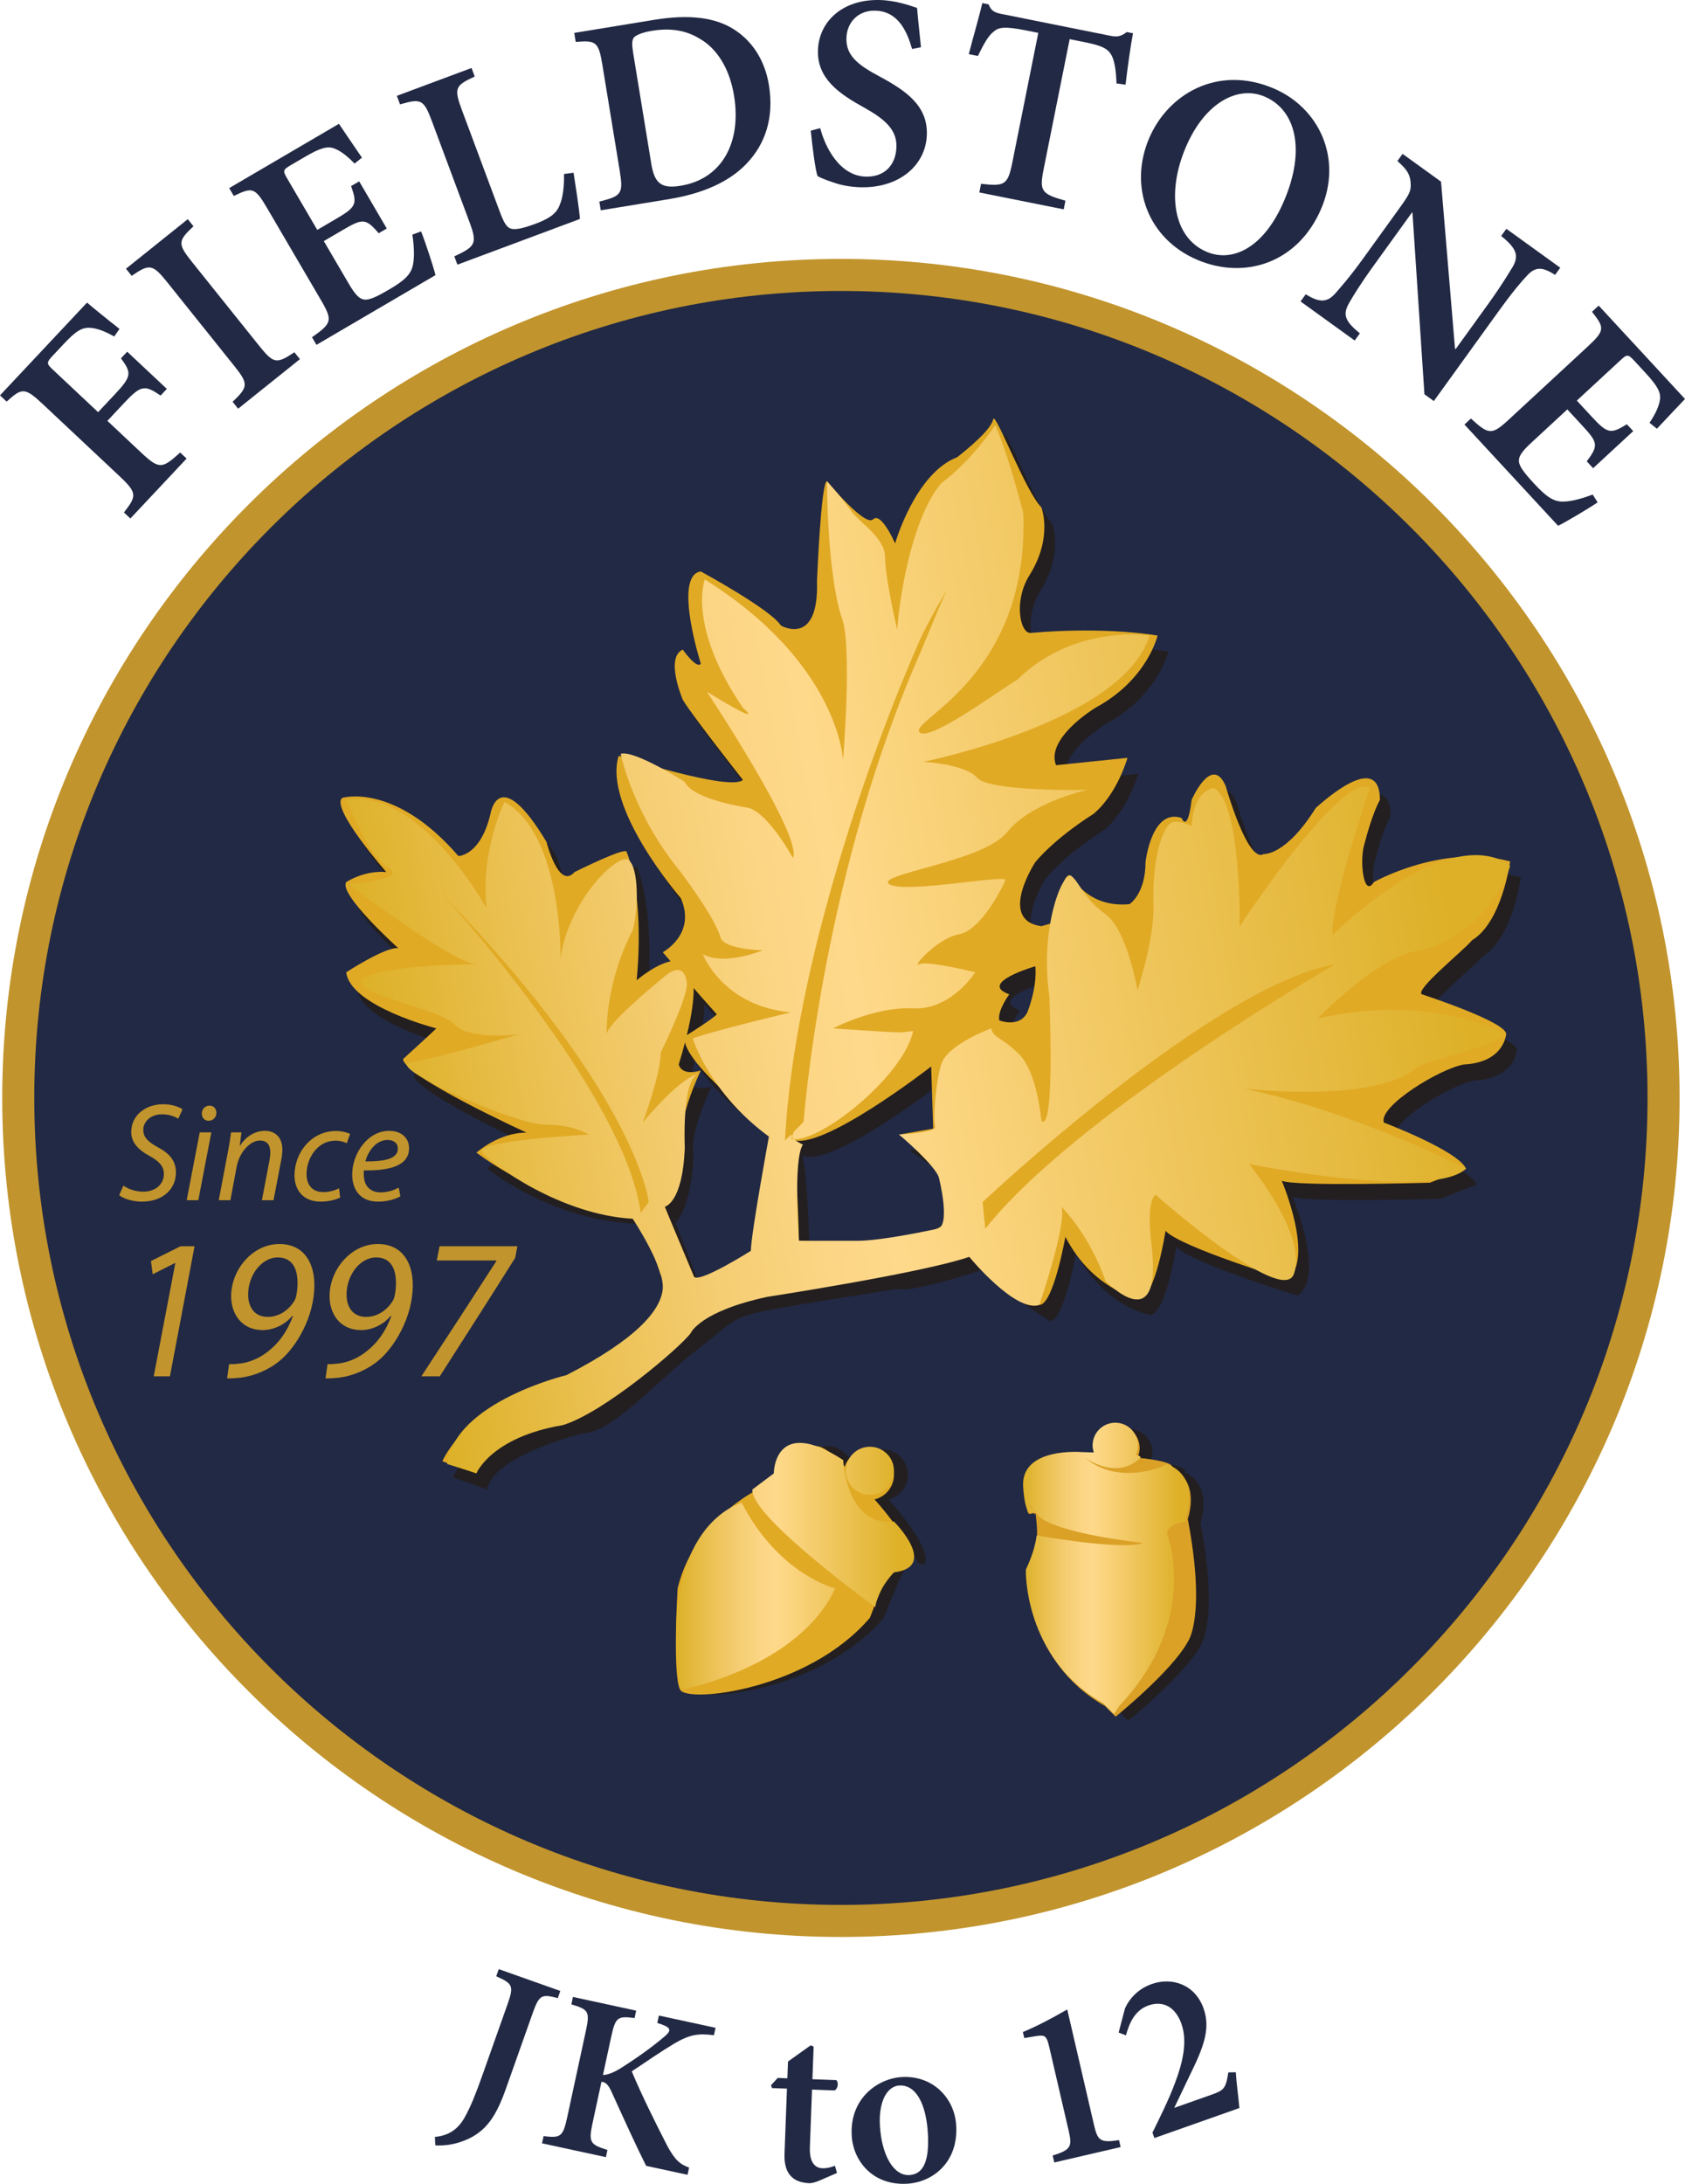
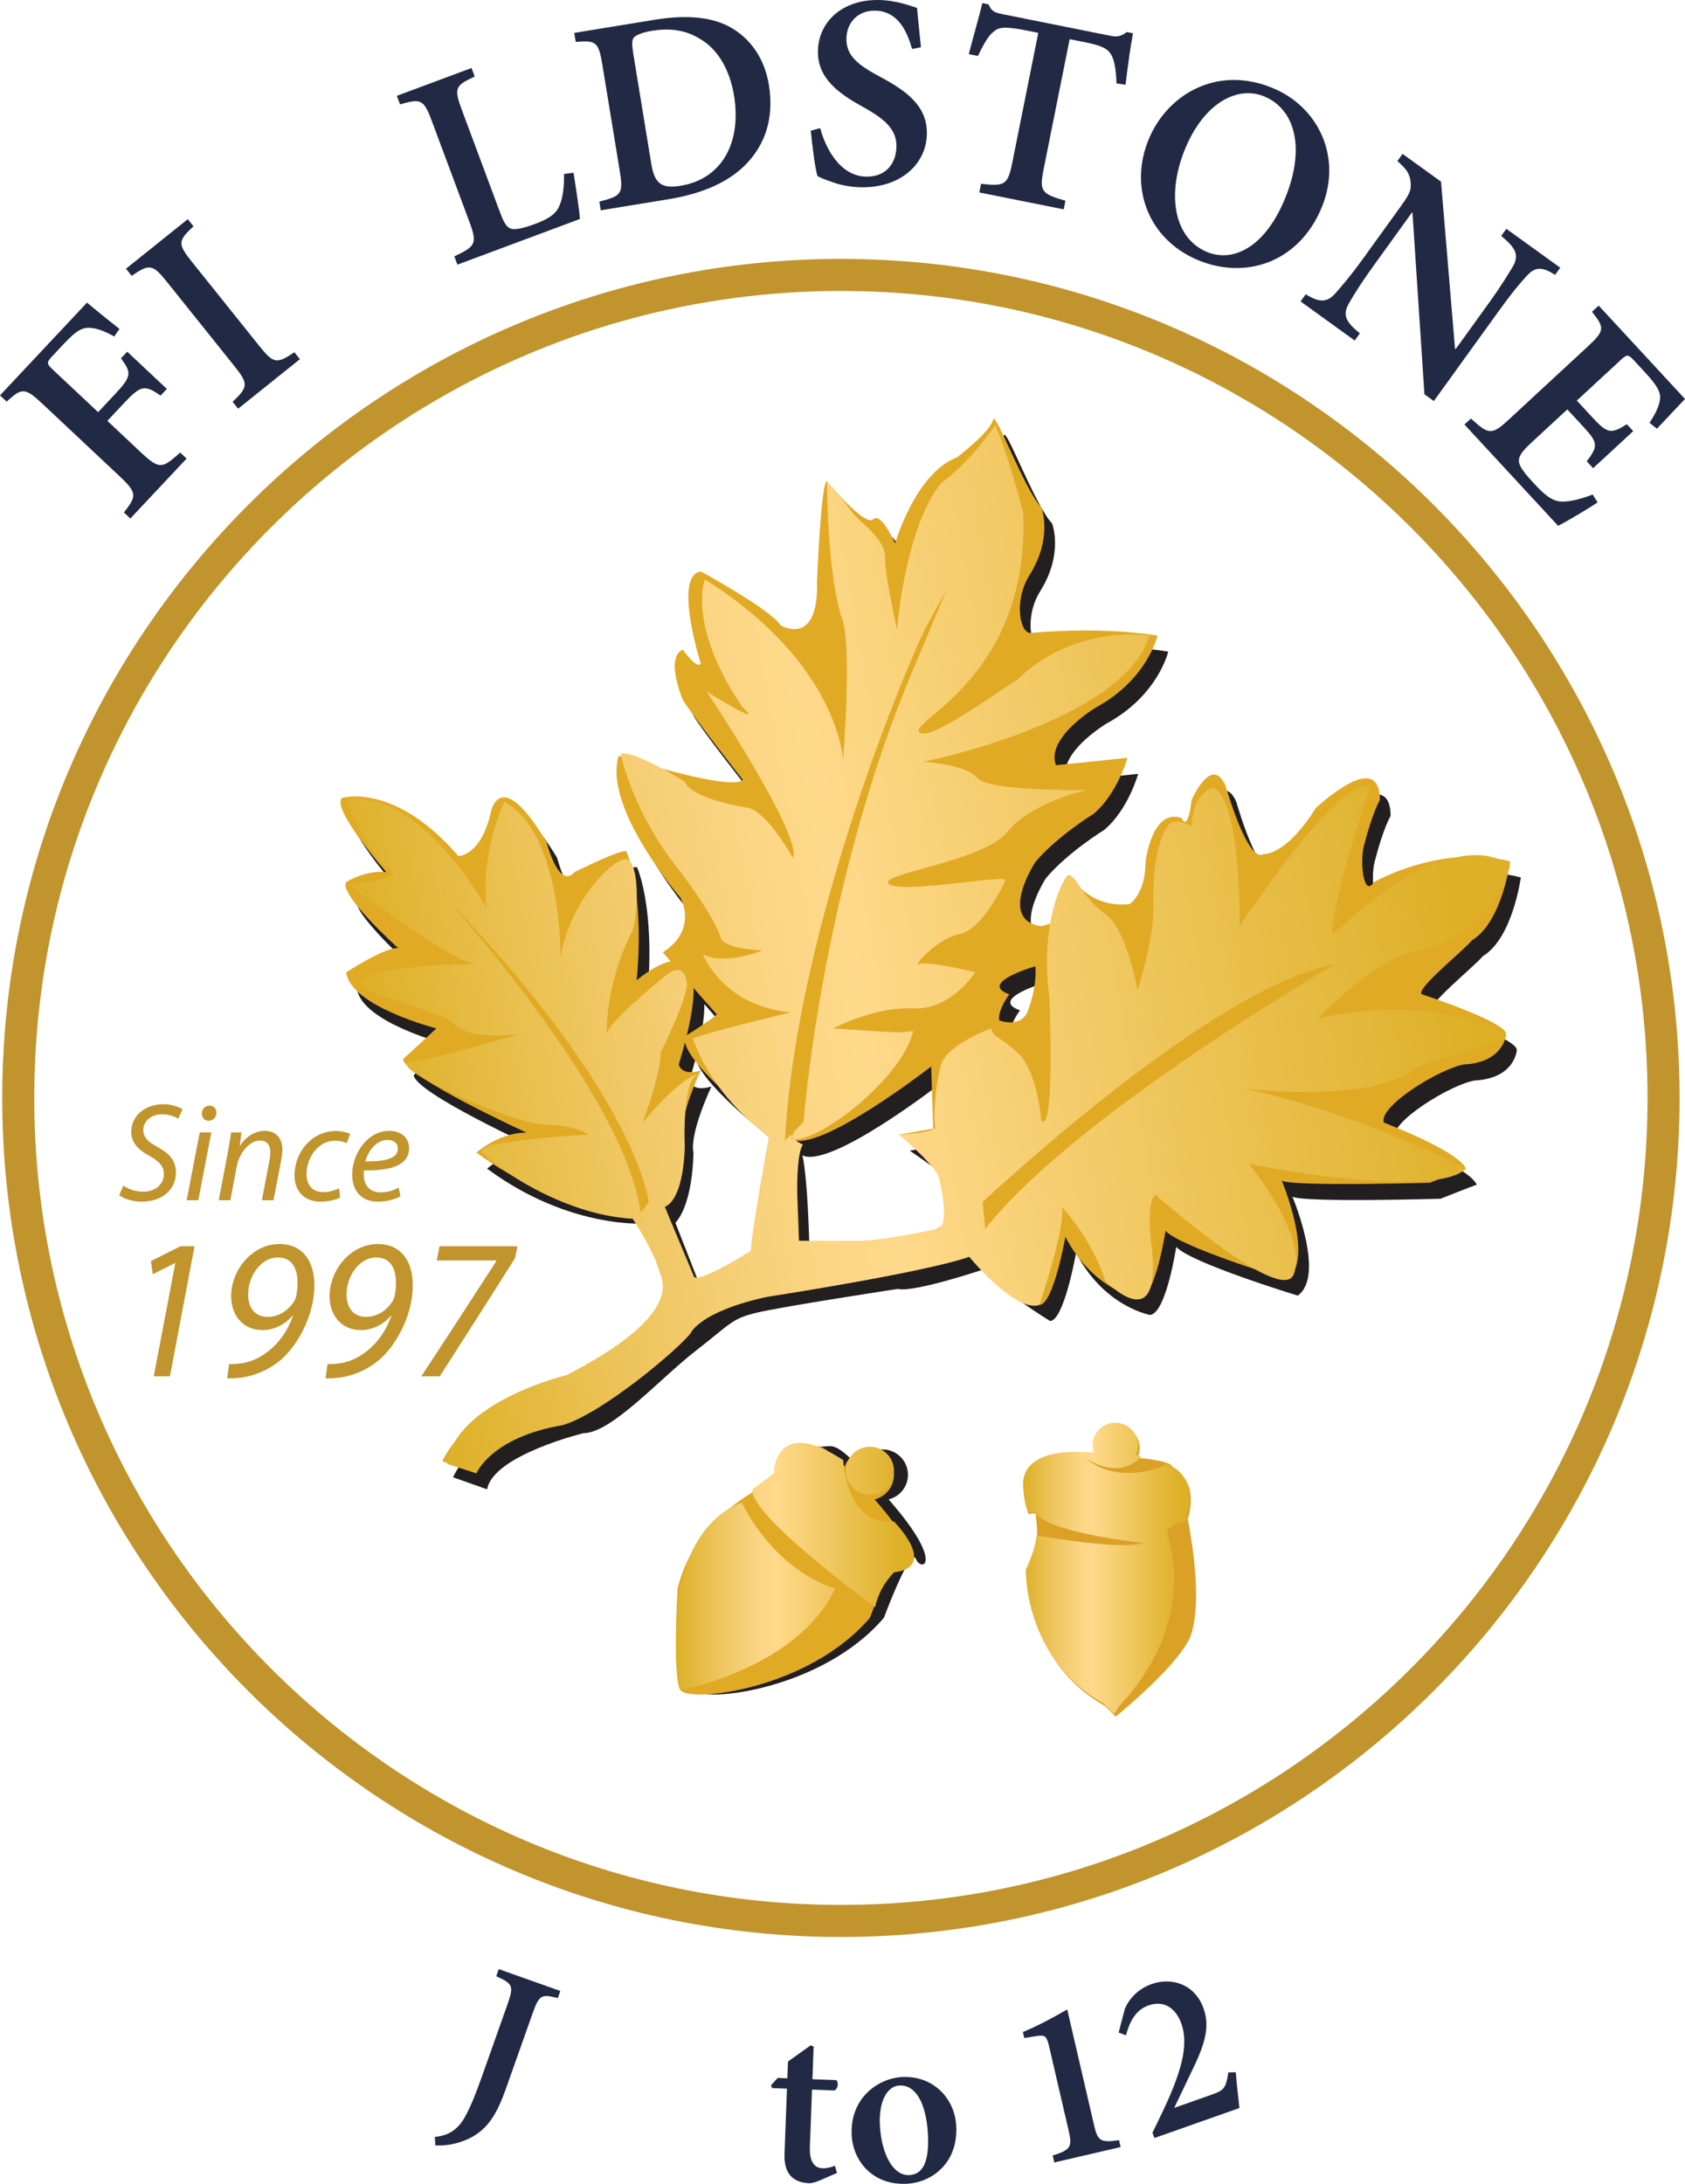
<svg xmlns="http://www.w3.org/2000/svg" version="1.1" x="0px" y="0px" width="343.17px" height="444.578px" viewBox="0 0 343.17 444.578" style="enable-background:new 0 0 343.17 444.578;" xml:space="preserve">
  <style type="text/css">
	.st0{fill:#222944;enable-background:new    ;}
	.st1{fill:#C1942D;}
	.st2{fill:#231F20;}
	.st3{fill:#E1AA25;}
	.st4{fill:none;}
	.st5{fill:url(#SVGID_1_);}
	.st6{fill:url(#SVGID_2_);}
	.st7{fill:url(#SVGID_3_);}
	.st8{fill:#DBA127;}
	.st9{fill:url(#SVGID_4_);}
	.st10{fill:url(#SVGID_5_);}
	.st11{fill:url(#SVGID_6_);}
	.st12{fill:url(#SVGID_7_);}
	.st13{fill:url(#SVGID_8_);}
	.st14{fill:url(#SVGID_9_);}
	.st15{fill:#222944;}
	.st16{fill:url(#SVGID_10_);}
	.st17{fill:url(#SVGID_11_);}
	.st18{fill:url(#SVGID_12_);}
	.st19{fill:url(#SVGID_13_);}
	.st20{fill:url(#SVGID_14_);}
	.st21{fill:url(#SVGID_15_);}
	.st22{fill:url(#SVGID_16_);}
	.st23{fill:url(#SVGID_17_);}
	.st24{fill:url(#SVGID_18_);}
</style>
  <defs>
</defs>
  <g>
-     <path class="st0" d="M338.798,223.513c0,92.543-75,167.546-167.535,167.546c-92.534,0-167.546-75.003-167.546-167.546   c0-92.531,75.012-167.543,167.546-167.543C263.799,55.97,338.798,130.982,338.798,223.513z" />
    <path class="st1" d="M0.453,223.513c0,94.185,76.625,170.81,170.81,170.81c94.183,0,170.802-76.625,170.802-170.81   c0-94.182-76.619-170.807-170.802-170.807C77.079,52.706,0.453,129.331,0.453,223.513z M6.981,223.513   c0-90.583,73.696-164.279,164.282-164.279c90.582,0,164.278,73.696,164.278,164.279c0,90.586-73.696,164.282-164.278,164.282   C80.677,387.795,6.981,314.099,6.981,223.513z" />
  </g>
  <g>
    <g>
      <g>
        <path class="st2" d="M291.776,205.685c-1.629-0.816,8.571-8.976,10.2-11.016c6.12-3.672,7.755-16.045,7.755-16.045     c-13.868-3.672-27.746,4.214-27.746,4.214c-2.037,3.264-2.907-3.94-2.037-7.344c1.763-6.936,3.264-9.384,3.264-9.384     c0-8.976-8.979-2.04-13.059,1.632c-6.117,9.792-10.608,9.384-10.608,9.384c-3.267,2.04-7.748-13.872-7.748-13.872     c-2.859-6.528-6.939,2.856-6.939,2.856c-0.813,6.936-2.037,3.672-2.037,3.672c-6.12-2.04-7.344,8.976-7.344,8.976     c0,6.528-3.264,8.568-3.264,8.568c-8.431,0.816-11.66-5.447-11.832-5.712c-2.04-1.632-3.267,9.384-3.267,9.384l-2.853,0.816     c-8.979-1.224-1.227-13.056-1.227-13.056c4.488-5.304,11.838-9.792,11.838-9.792c4.889-4.08,6.933-11.424,6.933-11.424     l-14.554,1.498c-1.629-4.08,3.535-8.842,8.026-11.698c10.608-5.712,12.644-14.688,12.644-14.688s-10.334-1.903-25.837-0.542     c-2.113,0.185-3.538-6.394-0.271-11.698c4.893-7.752,2.448-13.872,2.448-13.872c-3.264-3.264-9.384-19.583-9.788-17.952     c-0.411,1.632-2.722,4.08-7.347,7.752c-8.568,3.264-12.649,17.543-12.649,17.543s-2.853-6.528-4.483-4.896     c-1.634,1.632-9.389-7.752-9.389-7.752c-1.224,0-2.04,20.399-2.04,20.399c0.41,13.464-7.345,8.976-7.345,8.976     c-2.038-3.264-16.318-11.016-16.318-11.016c-5.712,0.816,0,18.767,0,18.767c-0.816,1.224-3.672-2.856-3.672-2.856     c-3.672,1.632,0,10.2,0,10.2c1.632,2.856,12.24,16.32,12.24,16.32c-2.45,2.448-25.295-4.896-25.295-4.896     c-3.264,10.608,12.649,28.967,12.649,28.967c3.262,7.344-3.672,11.016-3.672,11.016l1.598,1.851     c-3.217,0.657-6.904,3.861-6.904,3.861c1.632-17.951-2.04-26.111-2.04-26.111c0-1.224-10.606,4.08-10.606,4.08     c-3.264,3.672-5.715-6.12-5.715-6.12c-9.79-16.32-11.422-5.712-11.422-5.712c-2.038,8.568-6.528,8.568-6.528,8.568     c-13.057-15.096-23.663-11.832-23.663-11.832c-2.446,2.04,8.976,15.096,8.976,15.096c-4.486-0.408-8.16,2.04-8.16,2.04     c-1.632,2.448,10.606,13.464,10.606,13.464c-2.446-0.408-10.606,4.896-10.606,4.896c0.816,6.936,18.359,11.424,18.359,11.424     c-0.818,0.816-6.795,6.257-6.795,6.257c0.408,3.672,25.155,14.958,25.155,14.958c-5.712,0-10.2,4.08-10.2,4.08     c17.136,12.648,32.912,11.153,32.912,11.153l4.623,13.735c5.444,6.668-13.054,18.089-19.58,21.356     c-19.991,4.488-24.889,16.587-24.889,16.587l6.934,2.448c1.224-6.936,19.583-11.424,19.583-11.424     c5.712,0,15.504-11.016,22.847-16.728c7.342-5.712,7.342-6.528,12.238-7.752c4.898-1.224,28.969-4.896,28.969-4.896     c3.262,0.816,17.819-4.08,17.819-4.08c1.221,3.264,13.186,10.608,13.186,10.608c2.856,0,5.304-13.872,5.304-13.872     c5.718,11.016,15.096,12.648,15.096,12.648c3.267-0.408,5.307-13.872,5.307-13.872c2.853,3.264,24.75,9.929,24.75,9.929     c5.709-4.08-1.087-20.128-1.087-20.128c2.445,1.224,30.188,0.408,30.188,0.408c6.123-2.448,7.347-2.856,7.347-2.856     c-1.632-3.672-16.728-9.384-16.728-9.384c-1.227-3.264,11.42-11.016,16.32-11.832c8.156-0.408,8.565-6.12,8.565-6.12     C309.316,211.397,291.776,205.685,291.776,205.685z M143.446,204.407l1.455,1.686l3.264,3.672     c-1.015,1.015-4.83,3.429-6.103,4.224C143.079,209.797,143.483,206.682,143.446,204.407z M157.143,257.229     c-0.819,2.448-12.511,9.788-12.511,9.788l-7.075-18.085c3.672-4.08,3.672-14.28,3.672-14.28     c-0.816-4.08,3.672-13.464,3.672-13.464c-4.078,1.224-4.488-1.224-4.488-1.224c0.489-1.604,0.91-3.091,1.271-4.474     c1.417,6.057,18.72,18.891,18.72,18.891C157.956,238.053,157.143,257.229,157.143,257.229z M195.22,251.788     c-4.893,5.712-30.327,4.08-30.327,4.08c-0.408-17.544-1.492-20.67-1.492-20.67c5.71,2.856,28.417-14.825,28.417-14.825     l0.408,12.648l-6.934,1.224l7.208,5.033C197.397,243.765,195.22,251.788,195.22,251.788z M211.406,209.357     c-1.635,3.264-5.712,1.632-5.712,1.632c-0.411-2.04,2.037-5.304,2.037-5.304c-6.525-2.311,5.304-5.712,5.304-5.712     C213.439,204.461,211.406,209.357,211.406,209.357z" />
      </g>
    </g>
    <g>
      <g>
        <path class="st3" d="M289.602,202.421c-1.635-0.816,8.564-8.976,10.2-11.016c6.117-3.672,7.755-16.045,7.755-16.045     c-13.872-3.672-27.75,4.214-27.75,4.214c-2.04,3.264-2.907-3.943-2.04-7.344c1.769-6.936,3.267-9.384,3.267-9.384     c0-8.976-8.976-2.04-13.059,1.632c-6.117,9.792-10.604,9.384-10.604,9.384c-3.267,2.04-7.755-13.872-7.755-13.872     c-2.853-6.528-6.933,2.856-6.933,2.856c-0.819,6.936-2.043,3.672-2.043,3.672c-6.117-2.04-7.341,8.976-7.341,8.976     c0,6.528-3.264,8.568-3.264,8.568c-8.427,0.816-11.663-5.45-11.832-5.712c-2.043-1.632-3.267,9.384-3.267,9.384l-2.853,0.816     c-8.979-1.224-1.224-13.056-1.224-13.056c4.488-5.304,11.832-9.792,11.832-9.792c4.889-4.08,6.933-11.424,6.933-11.424     l-14.547,1.498c-1.632-4.08,3.535-8.842,8.023-11.698c10.608-5.712,12.648-14.688,12.648-14.688s-10.337-1.906-25.84-0.542     c-2.116,0.185-3.538-6.394-0.274-11.698c4.899-7.752,2.451-13.872,2.451-13.872c-3.264-3.264-9.384-19.583-9.795-17.951     c-0.405,1.632-2.716,4.08-7.344,7.752c-8.566,3.264-12.646,17.543-12.646,17.543s-2.853-6.528-4.483-4.896     c-1.634,1.632-9.39-7.752-9.39-7.752c-1.222,0-2.037,20.399-2.037,20.399c0.405,13.464-7.345,8.976-7.345,8.976     c-2.04-3.264-16.318-11.016-16.318-11.016c-5.714,0.816,0,18.767,0,18.767c-0.818,1.224-3.672-2.856-3.672-2.856     c-3.672,1.632,0,10.2,0,10.2c1.63,2.856,12.24,16.32,12.24,16.32c-2.451,2.448-25.299-4.896-25.299-4.896     c-3.261,10.608,12.651,28.967,12.651,28.967c3.262,7.344-3.672,11.016-3.672,11.016l1.599,1.851     c-3.218,0.656-6.906,3.861-6.906,3.861c1.634-17.952-2.038-26.111-2.038-26.111c0-1.224-10.608,4.08-10.608,4.08     c-3.264,3.672-5.712-6.12-5.712-6.12c-9.792-16.32-11.424-5.712-11.424-5.712c-2.038,8.568-6.528,8.568-6.528,8.568     c-13.056-15.096-23.663-11.832-23.663-11.832c-2.448,2.04,8.976,15.096,8.976,15.096c-4.488-0.408-8.16,2.04-8.16,2.04     c-1.632,2.448,10.608,13.464,10.608,13.464c-2.448-0.408-10.608,4.896-10.608,4.896c0.818,6.936,18.361,11.424,18.361,11.424     c-0.818,0.816-6.797,6.254-6.797,6.254c0.408,3.672,25.155,14.962,25.155,14.962c-5.712,0-10.2,4.08-10.2,4.08     c17.135,12.648,32.912,11.15,32.912,11.15l4.623,13.738c5.443,6.668-13.052,18.089-19.58,21.352     c-19.991,4.491-24.891,16.59-24.891,16.59l6.936,2.448c1.226-6.936,19.583-11.424,19.583-11.424     c5.71,0,15.505-11.016,22.847-16.728c7.344-5.712,7.344-6.528,12.238-7.752c4.897-1.224,28.969-4.896,28.969-4.896     c3.264,0.816,17.819-4.08,17.819-4.08c1.221,3.264,13.186,10.608,13.186,10.608c2.859,0,5.304-13.872,5.304-13.872     c5.715,11.016,15.092,12.648,15.092,12.648c3.27-0.408,5.307-13.872,5.307-13.872c2.859,3.264,24.753,9.929,24.753,9.929     c5.712-4.083-1.087-20.128-1.087-20.128c2.441,1.224,30.188,0.408,30.188,0.408c6.123-2.448,7.347-2.856,7.347-2.856     c-1.632-3.672-16.728-9.384-16.728-9.384c-1.227-3.264,11.424-11.016,16.316-11.832c8.156-0.408,8.571-6.12,8.571-6.12     C307.143,208.133,289.602,202.421,289.602,202.421z M141.27,201.142l1.457,1.687l3.262,3.672     c-1.015,1.015-4.829,3.429-6.103,4.224C140.902,206.533,141.307,203.417,141.27,201.142z M154.966,253.965     c-0.818,2.445-12.511,9.792-12.511,9.792l-7.073-18.089c3.672-4.08,3.672-14.28,3.672-14.28     c-0.818-4.08,3.672-13.464,3.672-13.464c-4.08,1.224-4.49-1.224-4.49-1.224c0.489-1.604,0.91-3.091,1.271-4.474     c1.418,6.057,18.72,18.89,18.72,18.89C155.781,234.789,154.966,253.965,154.966,253.965z M193.046,248.524     c-4.899,5.712-30.331,4.08-30.331,4.08c-0.406-17.543-1.492-20.667-1.492-20.667c5.71,2.853,28.422-14.828,28.422-14.828     l0.405,12.648l-6.934,1.224l7.208,5.036C195.22,240.498,193.046,248.524,193.046,248.524z M209.225,206.093     c-1.629,3.264-5.712,1.632-5.712,1.632c-0.408-2.04,2.04-5.304,2.04-5.304c-6.528-2.311,5.307-5.712,5.307-5.712     C211.265,201.197,209.225,206.093,209.225,206.093z" />
      </g>
    </g>
    <g>
-       <path class="st4" d="M161.622,230.442l2.043-2.046c0,0,3.53-47.872,22.396-92.31c1.844-4.188,5.439-13.171,6.641-15.669    c0.567-1.16-4.061,6.795-5.505,10.2c-9.17,20.763-25.452,65.469-27.335,101.589l1.293-1.294c-0.035,0.153,0.024,0.312,0.121,0.478    C161.448,230.936,161.734,230.381,161.622,230.442z" />
+       <path class="st4" d="M161.622,230.442l2.043-2.046c0,0,3.53-47.872,22.396-92.31c1.844-4.188,5.439-13.171,6.641-15.669    c0.567-1.16-4.061,6.795-5.505,10.2c-9.17,20.763-25.452,65.469-27.335,101.589l1.293-1.294c-0.035,0.153,0.024,0.312,0.121,0.478    C161.448,230.936,161.734,230.381,161.622,230.442" />
      <path class="st4" d="M89.69,181.614c0.483,0.497,37.433,40.751,40.799,65.278l1.634-2.174c0,0-2.152-21.254-41.032-61.644    C90.206,182.14,89.69,181.614,89.69,181.614z" />
      <linearGradient id="SVGID_1_" gradientUnits="userSpaceOnUse" x1="74.661" y1="206.502" x2="305.697" y2="165.764">
        <stop offset="0" style="stop-color:#DDB027" />
        <stop offset="0.005" style="stop-color:#DDB128" />
        <stop offset="0.143" style="stop-color:#EBC153" />
        <stop offset="0.263" style="stop-color:#F5CD73" />
        <stop offset="0.36" style="stop-color:#FCD685" />
        <stop offset="0.421" style="stop-color:#FFD98B" />
        <stop offset="0.944" style="stop-color:#DDB027" />
      </linearGradient>
      <path class="st5" d="M288.786,217.109c3.672-1.632,15.504-4.08,17.951-6.528c0,0-14.28-8.568-38.351-3.264    c0,0,11.965-12.373,20.125-13.735c9.591-1.597,16.597-9.795,19.045-17.273c0,0-10.072-10.474-36.177,14.005    c0,0-0.953-4.214,7.611-29.917c0,0-3.806-5.438-26.519,28.151c0,0,0.408-25.295-5.301-28.151c0,0-4.083,0.408-4.488,7.752    c0,0-3.264-1.632-4.491-0.408c0,0-3.669,3.264-3.264,17.136c0,6.936-3.264,16.728-3.264,16.728s-2.04-12.24-6.528-15.504    c-4.488-3.264-5.301-6.528-6.933-7.752c-1.635-1.224-6.531,10.2-4.491,24.479c0,0,1.224,28.151-1.629,25.295    c0,0-0.819-9.792-4.488-13.464c-3.672-3.672-5.307-3.264-5.712-5.304c0,0-8.976,3.264-10.2,7.344    c-1.224,4.08-1.635,11.424-1.224,12.648c0.405,1.224-7.345,1.632-7.345,1.632s7.75,6.528,8.158,8.976c0,0,2.448,9.792-0.408,10.2    c0,0-11.012,2.448-16.318,2.448h-11.833c0,0-1.222-16.728,0.816-19.583c0,0-1.055-0.484-1.764-1.08    c-0.179-0.003-0.384,0.022-0.543-0.003c-0.119-0.025-0.048-0.271,0.053-0.548c-0.097-0.166-0.156-0.325-0.121-0.478l-1.293,1.294    c1.884-36.12,18.165-80.826,27.335-101.589c1.444-3.404,6.072-11.36,5.505-10.2c-1.202,2.499-4.797,11.481-6.641,15.669    c-18.866,44.439-22.396,92.31-22.396,92.31l-2.043,2.046c0.113-0.061-0.174,0.494-0.346,0.947c0.11,0.188,0.279,0.373,0.491,0.552    c5.933,0.111,22.23-12.932,24.207-22.038l-2.45,0.271c-2.445,0-13.872-0.816-13.872-0.816s8.568-4.488,16.318-4.08    c7.752,0.408,12.648-7.344,12.648-7.344s-9.792-2.448-11.42-1.632c-1.634,0.816,3.669-5.304,8.157-6.12s8.979-9.792,9.384-11.016    c0.411-1.224-20.806,2.856-23.658,0.816c-2.859-2.04,19.171-4.488,24.07-10.608c4.893-6.12,16.316-8.568,16.316-8.568    s-19.985,0.408-22.439-2.448c-2.448-2.856-11.014-3.264-11.014-3.264s40.804-8.16,46.101-25.703c0,0-15.226-2.448-26.921,8.976    c-4.086,2.448-18.366,13.056-19.995,10.608c-1.634-2.448,22.436-11.424,21.215-44.471c0,0-2.859-11.424-5.712-17.951    c0,0-4.759,7.21-11.016,11.832c-5.438,6.528-8.161,20.399-8.977,29.783c0,0-2.448-10.608-2.448-14.688    c0-4.08-5.163-6.936-7.071-9.658c-1.93-2.754-4.762-5.846-4.762-5.846s0,17.951,2.858,27.335    c2.446,5.304,0.408,29.375,0.408,29.375s-0.814-19.583-28.151-36.719c0,0-3.674,9.384,7.753,26.111c0,0,5.302,4.488-7.344-3.264    c0,0,19.58,29.375,17.542,33.863c0,0-4.896-8.976-8.977-10.2c0,0-11.422-1.632-13.054-5.304c0,0-10.201-6.528-13.056-5.712    c0,0,2.448,12.24,12.241,24.071c2.038,2.856,6.934,9.384,8.158,13.464c0.814,2.04,6.936,2.448,8.568,2.448    c0,0-7.753,3.264-12.24,0.816c0,0,4.078,10.608,17.951,11.832c0,0-15.504,3.672-19.991,5.304c0,0,3.266,11.016,15.504,19.991    c0,0-3.672,19.991-3.672,23.255c0,0-10.334,6.528-11.559,5.304l-5.983-14.28c0,0,3.674-0.679,4.082-12.103    c0,0-0.677-14.554,2.995-14.962c0,0-2.998-0.271-11.566,9.929c0,0,3.672-9.792,3.672-14.28c0,0,5.71-11.424,5.302-14.28    c-0.406-2.856-2.038-3.264-4.485-1.224c-2.451,2.04-11.833,9.792-11.833,11.832c0,0-0.408-10.2,5.304-21.215    c1.224-4.488,1.224-12.648-0.814-14.28c-2.043-1.632-12.241,8.16-13.873,19.991c0,0,0.408-25.295-11.425-31.823    c0,0-4.893,9.792-3.67,21.623c0,0-13.464-24.479-28.559-22.031c0,0,4.488,11.424,8.568,13.872c4.08,2.448-8.16,3.264-8.16,3.264    s21.625,16.32,26.111,16.32c0,0-18.359,0-22.847,2.856c-4.488,2.856,15.504,6.12,18.361,9.384    c2.854,3.264,13.054,2.04,13.054,2.04s-16.726,4.896-22.031,5.712c-5.302,0.816,21.217,12.648,27.335,12.648    c6.12,0,8.976,2.04,8.976,2.04s-23.663,1.224-21.622,3.672c2.038,2.448,15.91,12.648,30.597,13.464c0,0,6.529,9.792,6.121,14.28    c-0.41,4.488-5.575,10.337-19.585,17.543c0,0-22.707,5.444-24.339,18.089l5.979,1.903c0,0,2.991-7.344,17.544-9.792    c8.295-2.448,24.073-15.912,26.111-18.767c0,0,1.771-4.354,15.504-7.344c0,0,31.823-4.896,41.208-8.16    c0,0,9.38,11.424,14.276,9.792c0,0,5.715-16.728,4.488-19.991c0,0,5.712,5.578,8.976,15.096c0,0,11.701,12.24,9.387-7.344    c0,0-1.224-8.568,0.816-10.2c0,0,25.703,22.714,28.151,16.186c2.955-7.86-9.11-22.443-9.11-22.443s37.261,7.481,44.197,0.953    c0,0-22.031-11.424-45.29-16.32C253.288,221.597,280.215,224.861,288.786,217.109z M130.488,246.892    c-3.366-24.527-40.316-64.781-40.799-65.278c0,0,0.516,0.526,1.401,1.46c38.88,40.391,41.032,61.644,41.032,61.644    L130.488,246.892z M200.661,250.156l-0.545-5.438c0,0,46.782-44.063,71.806-48.417    C271.922,196.301,219.154,226.767,200.661,250.156z" />
      <linearGradient id="SVGID_2_" gradientUnits="userSpaceOnUse" x1="81.497" y1="245.774" x2="312.782" y2="204.993">
        <stop offset="0" style="stop-color:#DDB027" />
        <stop offset="0.049" style="stop-color:#E1B42C" />
        <stop offset="0.241" style="stop-color:#F0C149" />
        <stop offset="0.4" style="stop-color:#FACA5C" />
        <stop offset="0.506" style="stop-color:#FFCE63" />
        <stop offset="0.604" style="stop-color:#F9C95A" />
        <stop offset="0.771" style="stop-color:#ECBE41" />
        <stop offset="0.944" style="stop-color:#DDB027" />
      </linearGradient>
      <path class="st6" d="M161.223,231.937c0.159,0.025,0.365,0,0.543,0.003c-0.212-0.179-0.381-0.364-0.491-0.552    C161.175,231.666,161.104,231.911,161.223,231.937z" />
    </g>
  </g>
  <path class="st2" d="M181.113,305.402c-0.051-0.057-0.091-0.102-0.14-0.156c2.258-0.555,3.946-2.579,3.946-5.011  c0-2.849-2.314-5.167-5.168-5.167c-2.26,0-4.163,1.463-4.861,3.487c-5.137-5.285-5.417-4.032-7.919-4.032  c-3.266,0-5.991,1.09-6.531,7.076c0,0-15.779,5.976-19.582,21.757c0,0-1.092,17.951,0.539,20.674  c1.633,2.716,26.113,0,38.625-14.694c0,0,5.444-14.684,6.528-11.965C187.642,320.093,192.538,318.458,181.113,305.402z" />
  <path class="st3" d="M178.26,305.402c-0.053-0.057-0.089-0.102-0.142-0.156c2.26-0.555,3.946-2.579,3.946-5.011  c0-2.849-2.311-5.167-5.168-5.167c-2.255,0-4.161,1.463-4.856,3.487c-5.14-5.285-5.422-4.032-7.924-4.032  c-3.267,0-5.988,1.09-6.528,7.076c0,0-15.779,5.976-19.587,21.757c0,0-1.089,17.951,0.543,20.674  c1.634,2.716,26.111,0,38.625-14.694c0,0,5.446-14.684,6.526-11.965C184.788,320.093,189.686,318.458,178.26,305.402z" />
  <g>
    <g>
      <linearGradient id="SVGID_3_" gradientUnits="userSpaceOnUse" x1="129.715" y1="316.378" x2="178.211" y2="316.378" gradientTransform="matrix(1 0 0 1 7.967 2.505)">
        <stop offset="0" style="stop-color:#DDB027" />
        <stop offset="0.005" style="stop-color:#DDB128" />
        <stop offset="0.143" style="stop-color:#EBC153" />
        <stop offset="0.263" style="stop-color:#F5CD73" />
        <stop offset="0.36" style="stop-color:#FCD685" />
        <stop offset="0.421" style="stop-color:#FFD98B" />
        <stop offset="0.944" style="stop-color:#DDB027" />
      </linearGradient>
      <path class="st7" d="M151.062,305.947c0,0-17.41,4.354-12.512,38.083c0,0,23.934-4.357,31.551-20.674    C170.101,323.357,158.675,320.635,151.062,305.947z M182.069,309.753c-9.793,1.09-10.335-12.511-10.335-12.511    c-14.144-9.247-14.146,2.719-14.146,2.719l-4.352,3.264c-0.543,5.441,25.024,23.934,25.024,23.934    c0.545-3.809,3.809-7.066,3.809-7.066C191.314,319.003,182.069,309.753,182.069,309.753z M177.17,304.315    c2.708,0,4.894-2.193,4.894-4.896c0-2.703-2.186-4.896-4.894-4.896c-2.704,0-4.896,2.193-4.896,4.896    C172.274,302.122,174.466,304.315,177.17,304.315z" />
    </g>
  </g>
-   <path class="st2" d="M244.49,310.03c0,0,2.722-7.615-3.264-10.334c0,0,1.559-1.278-6.984-2.12c0.281-0.593,0.449-1.256,0.449-1.96  c0-2.56-2.065-4.625-4.618-4.625c-2.56,0-4.628,2.065-4.628,4.625c0,0.507,0.105,0.985,0.252,1.437  c-0.784-0.025-1.556-0.057-2.423-0.08c0,0-12.514-1.087-11.972,7.073c0.494,7.347,0.985,4.125,2.269,4.998  c-0.092,1.53,1.262,5.569-1.721,11.867c0,0-0.548,17.955,15.771,27.198l2.174,2.177c0,0,11.43-9.25,14.694-15.233  C244.49,335.055,248.296,330.156,244.49,310.03z M212.393,307.312c0,0,0.504,0.395,0.979,1.307  C212.871,307.952,212.393,307.312,212.393,307.312z M214.021,309.492L214.021,309.492c0.153,0.204,0.227,0.306,0.303,0.401  C214.248,309.788,214.149,309.661,214.021,309.492z" />
  <path class="st8" d="M241.905,309.214c0,0,2.722-7.611-3.267-10.334c0,0,1.559-1.278-6.981-2.12  c0.284-0.596,0.449-1.256,0.449-1.964c0-2.55-2.068-4.622-4.625-4.622c-2.547,0-4.619,2.072-4.619,4.622  c0,0.51,0.099,0.988,0.252,1.441c-0.787-0.032-1.556-0.057-2.429-0.08c0,0-12.517-1.087-11.965,7.073  c0.494,7.347,0.982,4.125,2.263,4.998c-0.089,1.53,1.262,5.572-1.718,11.867c0,0-0.545,17.948,15.768,27.198l2.183,2.18  c0,0,11.42-9.25,14.688-15.236C241.905,334.239,245.711,329.336,241.905,309.214z M209.808,306.502c0,0,0.504,0.389,0.979,1.301  C210.286,307.136,209.808,306.502,209.808,306.502z M211.436,308.673L211.436,308.673c0.156,0.207,0.229,0.303,0.306,0.405  C211.666,308.972,211.564,308.841,211.436,308.673z" />
  <g>
    <linearGradient id="SVGID_4_" gradientUnits="userSpaceOnUse" x1="209.262" y1="306.607" x2="210.238" y2="306.607">
      <stop offset="0" style="stop-color:#FFCE63" />
      <stop offset="0.944" style="stop-color:#DDB027" />
    </linearGradient>
    <path class="st9" d="M209.263,305.954c0,0,0.478,0.637,0.975,1.307C209.766,306.346,209.263,305.954,209.263,305.954z" />
    <linearGradient id="SVGID_5_" gradientUnits="userSpaceOnUse" x1="210.423" y1="307.691" x2="210.452" y2="307.691">
      <stop offset="0" style="stop-color:#FFCE63" />
      <stop offset="0.944" style="stop-color:#DDB027" />
    </linearGradient>
    <path class="st10" d="M210.439,307.685c-0.003-0.003-0.01-0.007-0.016-0.01c0.013,0.019,0.013,0.019,0.029,0.032   C210.448,307.7,210.442,307.694,210.439,307.685z" />
    <linearGradient id="SVGID_6_" gradientUnits="userSpaceOnUse" x1="208.359" y1="319.279" x2="242.181" y2="319.279">
      <stop offset="0" style="stop-color:#DDB027" />
      <stop offset="0.005" style="stop-color:#DDB128" />
      <stop offset="0.143" style="stop-color:#EBC153" />
      <stop offset="0.263" style="stop-color:#F5CD73" />
      <stop offset="0.36" style="stop-color:#FCD685" />
      <stop offset="0.421" style="stop-color:#FFD98B" />
      <stop offset="0.944" style="stop-color:#DDB027" />
    </linearGradient>
    <path class="st11" d="M239.706,336.429 M241.564,308.669c0,0,2.722-7.611-3.264-10.334c0,0-0.979-0.567-1.093,0   c0,0-9.25,4.354-16.316-1.632c0,0,6.525,4.896,11.42,0c0,0-0.022-0.395-0.994-0.488c0.28-0.596,0.452-1.256,0.452-1.96   c0-2.556-2.075-4.625-4.628-4.625c-2.55,0-4.622,2.069-4.622,4.625c0,0.507,0.105,0.985,0.252,1.437   c-0.791-0.029-1.556-0.057-2.426-0.08c0,0-12.514-1.087-11.969,7.076c0.488,7.254,2.184,4.918,2.177,4.896   c0,0,0.048,0.051,0.073,0.089c0.006,0.003,0.009,0.007,0.013,0.01c0.009,0.009,0.013,0.016,0.016,0.022   c0.115,0.153,0.529,0.44,0.746,0.829c3.646,3.701,21.454,5.575,21.454,5.575c-3.905,1.463-18.735-1.011-21.732-1.533   c-0.233,1.849-0.857,4.131-2.199,6.974c0,0-0.548,17.952,15.774,27.195l2.18,2.18l1.08-1.632   c16.597-17.677,9.795-34.819,9.795-34.819c-0.548-2.174,3.809-2.716,3.809-2.716 M209.467,305.954c0,0,0.504,0.392,0.975,1.307   C209.941,306.591,209.467,305.954,209.467,305.954z M211.095,308.128c0.163,0.21,0.233,0.306,0.306,0.408   C211.328,308.433,211.258,308.338,211.095,308.128z" />
    <linearGradient id="SVGID_7_" gradientUnits="userSpaceOnUse" x1="210.397" y1="307.759" x2="210.496" y2="307.759">
      <stop offset="0" style="stop-color:#FFCE63" />
      <stop offset="0.944" style="stop-color:#DDB027" />
    </linearGradient>
    <path class="st12" d="M210.423,307.675c-0.007-0.006-0.016-0.009-0.025-0.016c0.019,0.073,0.073,0.137,0.099,0.201   c-0.019-0.051-0.029-0.105-0.045-0.153C210.436,307.694,210.436,307.694,210.423,307.675z" />
    <linearGradient id="SVGID_8_" gradientUnits="userSpaceOnUse" x1="210.346" y1="307.63" x2="210.423" y2="307.63">
      <stop offset="0" style="stop-color:#FFCE63" />
      <stop offset="0.944" style="stop-color:#DDB027" />
    </linearGradient>
    <path class="st13" d="M210.346,307.586c0.009,0.022,0.041,0.051,0.051,0.073c0.009,0.007,0.019,0.01,0.025,0.016   C210.397,307.637,210.346,307.586,210.346,307.586z" />
    <linearGradient id="SVGID_9_" gradientUnits="userSpaceOnUse" x1="210.452" y1="308.127" x2="210.984" y2="308.127">
      <stop offset="0" style="stop-color:#FFCE63" />
      <stop offset="0.944" style="stop-color:#DDB027" />
    </linearGradient>
    <path class="st14" d="M210.984,308.548c-0.214-0.383-0.418-0.688-0.532-0.841c0.016,0.048,0.025,0.102,0.045,0.153   C210.611,308.096,210.761,308.325,210.984,308.548z" />
  </g>
  <g>
    <path class="st1" d="M25.131,241.372c1.028,0.713,2.482,1.226,4.08,1.226c2.168,0,4.167-1.284,4.167-3.623   c0-1.427-0.827-2.482-2.825-3.595c-2.455-1.312-3.825-2.853-3.825-4.936c0-3.423,2.968-5.649,6.507-5.649   c1.854,0,3.252,0.571,3.937,1.027l-0.855,1.912c-0.599-0.342-1.798-0.913-3.338-0.884c-2.369,0-3.795,1.568-3.795,3.138   s0.971,2.454,2.968,3.567c2.367,1.255,3.68,2.768,3.68,5.136c0,3.338-2.626,5.935-6.932,5.935c-1.941,0-3.823-0.628-4.623-1.313   L25.131,241.372z" />
    <path class="st1" d="M38.021,244.339l2.654-13.81h2.367l-2.654,13.81H38.021z M41.102,226.677c0-0.913,0.714-1.597,1.569-1.597   c0.855,0,1.398,0.628,1.398,1.484c-0.03,0.941-0.684,1.597-1.597,1.597C41.645,228.161,41.102,227.534,41.102,226.677z" />
    <path class="st1" d="M44.552,244.339l1.854-9.787c0.314-1.541,0.485-2.881,0.656-4.023h2.113l-0.344,2.711h0.058   c1.227-1.94,3.081-3.025,5.108-3.025c1.655,0,3.509,0.941,3.509,3.852c0,0.599-0.113,1.483-0.257,2.225l-1.542,8.046H53.34   l1.512-7.961c0.113-0.542,0.199-1.198,0.199-1.768c0-1.398-0.541-2.426-2.168-2.426c-1.683,0-4.08,2.026-4.706,5.449l-1.257,6.706   H44.552z" />
    <path class="st1" d="M69.281,243.797c-0.714,0.342-2.14,0.827-3.994,0.827c-3.567,0-5.307-2.397-5.307-5.336   c0-4.707,3.481-9.045,8.446-9.045c1.283,0,2.453,0.371,2.88,0.6l-0.684,1.883c-0.543-0.257-1.313-0.513-2.339-0.513   c-3.594,0-5.85,3.538-5.85,6.79c0,2.226,1.17,3.681,3.425,3.681c1.396,0,2.482-0.428,3.195-0.77L69.281,243.797z" />
    <path class="st1" d="M81.542,243.541c-1.026,0.599-2.709,1.084-4.565,1.084c-3.652,0-5.249-2.482-5.249-5.536   c0-4.165,3.081-8.873,7.533-8.873c2.624,0,4.052,1.568,4.052,3.538c0,3.623-4.08,4.594-9.188,4.508   c-0.113,0.599-0.028,1.883,0.284,2.625c0.543,1.226,1.655,1.854,3.083,1.854c1.625,0,2.852-0.513,3.708-0.97L81.542,243.541z    M78.919,232.07c-2.254,0-3.939,2.197-4.509,4.366c3.71,0.028,6.62-0.457,6.62-2.597C81.029,232.698,80.174,232.07,78.919,232.07z" />
    <path class="st1" d="M35.71,257.127h-0.082l-4.523,2.282l-0.366-2.689l6.029-3.016h2.852l-5.011,26.486h-3.302L35.71,257.127z" />
    <path class="st1" d="M46.666,277.704c0.692,0.041,1.548-0.041,2.526-0.163c1.874-0.285,3.871-1.141,5.623-2.608   c1.955-1.549,3.708-3.871,4.848-7.05h-0.121c-1.631,1.916-3.952,2.893-6.031,2.893c-4.36,0-6.437-3.382-6.437-6.887   c0-5.378,4.318-10.634,9.819-10.634c5.013,0,7.131,3.83,7.131,8.353c0,6.601-3.748,12.591-6.845,15.24   c-2.282,1.955-5.176,3.178-7.947,3.586c-1.14,0.122-2.118,0.204-2.974,0.163L46.666,277.704z M50.537,263.524   c0,2.649,1.345,4.563,3.992,4.563c2.16,0,4.076-1.222,5.257-3.015c0.245-0.326,0.408-0.693,0.529-1.183   c0.163-0.692,0.284-1.711,0.284-2.729c0-2.975-1.14-5.175-4.034-5.175C53.226,255.986,50.537,259.653,50.537,263.524z" />
    <path class="st1" d="M66.709,277.704c0.692,0.041,1.548-0.041,2.526-0.163c1.874-0.285,3.871-1.141,5.623-2.608   c1.955-1.549,3.708-3.871,4.848-7.05h-0.121c-1.631,1.916-3.952,2.893-6.031,2.893c-4.36,0-6.437-3.382-6.437-6.887   c0-5.378,4.318-10.634,9.819-10.634c5.013,0,7.131,3.83,7.131,8.353c0,6.601-3.748,12.591-6.845,15.24   c-2.282,1.955-5.176,3.178-7.947,3.586c-1.14,0.122-2.118,0.204-2.974,0.163L66.709,277.704z M70.58,263.524   c0,2.649,1.345,4.563,3.992,4.563c2.16,0,4.076-1.222,5.257-3.015c0.245-0.326,0.408-0.693,0.529-1.183   c0.163-0.692,0.284-1.711,0.284-2.729c0-2.975-1.14-5.175-4.034-5.175C73.269,255.986,70.58,259.653,70.58,263.524z" />
    <path class="st1" d="M105.373,253.703l-0.448,2.363c-5.052,8.027-10.187,16.055-15.362,24.123h-3.748   c5.134-7.823,10.226-15.647,15.279-23.47l-0.04-0.122H88.952l0.571-2.893H105.373z" />
  </g>
  <g>
    <path class="st15" d="M23.267,68.501c-1.981-1.089-3.39-1.641-4.824-1.753c-1.715-0.146-2.962,0.611-5.422,3.231l-2.268,2.415   c-1.269,1.354-1.341,1.593-0.03,2.823l9.258,8.69l3.461-3.687c3.419-3.646,3.36-4.32,1.197-7.272l1.271-1.349l8.068,7.57   l-1.267,1.354c-3.209-2.162-3.964-2.178-7.386,1.467l-3.459,3.686l6.839,6.422c3.728,3.497,4.32,3.359,7.989,0.022l1.311,1.231   L26.55,105.556l-1.311-1.23c2.636-3.382,2.735-3.982-0.993-7.479L8.681,82.237c-3.646-3.422-4.237-3.283-7.328-0.481L0,80.488   l17.724-18.885c1.02,0.882,4.163,3.445,6.608,5.353L23.267,68.501z" />
    <path class="st15" d="M48.498,83.201l-1.124-1.4c3.131-3.013,3.314-3.592,0.326-7.318L34.033,57.425   c-2.988-3.727-3.628-3.716-7.215-1.273l-1.16-1.447l12.584-10.086l1.16,1.448c-3.165,2.968-3.27,3.557-0.282,7.284l13.668,17.054   c2.952,3.683,3.549,3.71,7.171,1.31l1.124,1.403L48.498,83.201z" />
-     <path class="st15" d="M85.761,47.114c0.845,2.11,2.514,7.188,2.93,8.898L64.449,70.204l-0.907-1.551   c4.02-2.81,4.257-3.403,1.872-7.478L54.372,42.317c-2.496-4.266-3.047-4.204-6.757-2.424l-0.937-1.6l22.35-13.086   c0.615,0.941,2.847,4.193,4.686,6.892l-1.508,1.206c-1.514-1.586-2.918-2.652-4.233-3.117c-1.317-0.469-2.825-0.043-5.828,1.72   l-2.813,1.645c-1.699,0.994-1.786,1.175-0.879,2.727l6.16,10.521l3.734-2.186c4.169-2.441,4.484-3.017,3.155-6.73l1.649-0.964   l5.619,9.6l-1.647,0.964c-2.675-3.12-3.272-3.032-7.441-0.59l-3.734,2.186l5.052,8.627c1.363,2.329,2.258,3.302,3.491,3.297   c1.158-0.026,2.882-0.974,4.869-2.135c2.958-1.734,4.358-3.009,4.736-4.921c0.324-1.559,0.261-3.669-0.107-6.187L85.761,47.114z" />
    <path class="st15" d="M116.814,35.169c0.344,2.21,1.213,7.759,1.289,9.41l-24.946,9.299l-0.629-1.684   c4.336-2.035,4.726-2.6,3.057-7.075l-7.632-20.474c-1.667-4.472-2.258-4.611-6.483-3.397l-0.646-1.739l15.211-5.667l0.646,1.736   c-3.935,1.827-4.291,2.318-2.622,6.792l7.71,20.684c0.961,2.578,1.544,3.5,2.773,3.583c1.104,0.067,2.671-0.396,4.513-1.082   c2.526-0.944,4.251-1.944,4.931-3.817c0.607-1.426,0.927-3.463,0.881-6.323L116.814,35.169z" />
    <path class="st15" d="M133.249,4.034c6.986-1.145,12.544-0.575,16.58,2.179c3.199,2.152,5.902,5.806,6.765,11.075   c1.098,6.707-0.764,12.021-4.452,15.926c-3.584,3.829-9.059,6.206-15.931,7.331l-13.859,2.268l-0.29-1.774   c4.484-1.131,4.927-1.545,4.155-6.258l-3.531-21.563c-0.78-4.767-1.333-5.019-5.434-4.687l-0.3-1.83L133.249,4.034z M132.64,33.33   c0.66,4.05,2.089,5.123,5.97,4.488c8.482-1.388,12.438-8.866,10.885-18.345c-0.899-5.489-3.453-9.623-7.087-11.647   c-2.717-1.662-5.874-2.169-9.644-1.551c-2.162,0.355-3.318,0.941-3.698,1.401c-0.372,0.518-0.402,1.376-0.101,3.204L132.64,33.33z" />
    <path class="st15" d="M185.757,9.967c-1.024-3.569-2.825-7.667-7.487-7.794c-3.539-0.094-5.8,2.427-5.886,5.571   c-0.095,3.484,2.156,5.402,6.867,7.89c5.263,2.843,9.675,5.887,9.516,11.727c-0.171,6.237-5.586,10.977-13.56,10.759   c-2.134-0.06-4.036-0.449-5.538-0.997c-1.504-0.489-2.504-0.909-3.169-1.267c-0.469-1.361-1.07-6.099-1.377-9.255l1.926-0.509   c0.913,3.568,3.779,9.714,9.285,9.865c3.764,0.104,6.133-2.305,6.236-6.069c0.097-3.594-2.54-5.745-6.694-8.052   c-4.927-2.718-9.453-5.824-9.295-11.551c0.159-5.843,4.951-10.489,12.647-10.279c3.258,0.089,6.097,1.124,7.545,1.612   c0.167,2.084,0.44,4.453,0.792,8.002L185.757,9.967z" />
    <path class="st15" d="M227.389,16.988c-0.109-2.886-0.428-4.727-1.068-5.829c-0.77-1.3-1.916-1.874-5.496-2.592l-2.976-0.595   l-5.285,26.386c-0.917,4.571-0.509,5.112,4.426,6.503l-0.352,1.761l-17.188-3.444l0.354-1.762c4.814,0.564,5.454,0.233,6.369-4.338   l5.287-26.386l-2.479-0.497c-4.517-0.903-5.663-0.619-6.644,0.275c-1.014,0.77-1.973,2.413-3.163,4.923l-1.874-0.373   c0.971-3.704,2.085-7.548,2.769-10.392l1.267,0.256c0.573,1.432,1.267,1.688,2.809,1.994l22.034,4.416   c1.432,0.286,2.16,0.089,3.306-0.771l1.267,0.254c-0.475,2.368-1.116,6.997-1.524,10.467L227.389,16.988z" />
    <path class="st15" d="M269.082,42.476c-4.742,11.106-15.609,14.529-25.27,10.405c-9.97-4.255-14.004-14.833-9.771-24.752   c3.837-8.99,13.97-14.985,25.386-10.112C268.622,21.941,273.468,32.194,269.082,42.476z M241.5,29.969   c-3.903,9.145-2.644,18.355,4.227,21.287c5.218,2.228,11.661-0.705,15.784-10.365c4.476-10.487,2.355-18.539-3.947-21.226   C252.19,17.37,245.424,20.773,241.5,29.969z" />
    <path class="st15" d="M316.716,55.957c-2.558-1.635-4.022-1.724-5.727,0.164c-1.17,1.234-2.896,3.245-5.854,7.345l-13.117,18.179   l-1.914-1.38l-2.437-36.953l-0.091-0.064l-7.724,10.706c-2.926,4.055-4.223,6.238-5.072,7.702   c-1.317,2.306-0.977,3.659,2.172,6.208l-1.052,1.458l-11.026-7.955l1.052-1.46c2.685,1.66,4.269,1.766,5.977-0.12   c1.219-1.405,2.928-3.289,5.854-7.345l7-9.705c2.236-3.097,2.652-3.767,2.54-5.439c-0.088-1.797-0.784-2.851-2.701-4.512   l1.052-1.458l7.835,5.653l2.845,33.987l0.135,0.098l6.574-9.11c2.958-4.102,4.275-6.406,5.138-7.794   c1.14-2.158,0.71-3.577-2.441-6.126l1.052-1.456l10.98,7.922L316.716,55.957z" />
    <path class="st15" d="M325.379,102.267c-1.878,1.28-6.477,4.002-8.056,4.772l-19.07-20.616l1.321-1.219   c3.606,3.318,4.239,3.421,7.702,0.221l16.041-14.836c3.628-3.357,3.449-3.878,0.913-7.12l1.361-1.256l17.58,19.01   c-0.786,0.804-3.481,3.679-5.719,6.055l-1.504-1.213c1.223-1.819,1.961-3.418,2.134-4.802c0.173-1.386-0.567-2.767-2.932-5.323   l-2.212-2.392c-1.335-1.443-1.532-1.489-2.852-0.27l-8.947,8.274l2.938,3.176c3.28,3.546,3.909,3.729,7.249,1.637l1.297,1.401   l-8.166,7.55l-1.295-1.402c2.473-3.281,2.258-3.846-1.024-7.392l-2.936-3.176l-7.34,6.788c-1.979,1.83-2.737,2.914-2.467,4.117   c0.275,1.124,1.569,2.605,3.133,4.298c2.325,2.512,3.873,3.608,5.822,3.565c1.591-0.018,3.636-0.533,6.019-1.435L325.379,102.267z" />
  </g>
  <g>
    <path class="st15" d="M113.6,406.77c-3.274-0.862-3.783-0.695-5.114,3.059l-5.399,15.234c-1.896,5.343-3.857,8.921-8.575,10.729   c-2.196,0.862-4.199,1.046-5.858,0.957l-0.084-1.722c2.773-0.259,4.71-1.511,6.107-4.048c1.227-2.199,2.288-4.906,3.509-8.351   l5.18-14.615c1.331-3.755,1.044-4.203-2.305-5.69l0.515-1.457l12.542,4.446L113.6,406.77z" />
-     <path class="st15" d="M131.596,440.918c-1.882-3.716-4.549-9.565-7.079-15.147c-0.722-1.546-1.265-1.904-2.021-1.969l-1.82,8.426   c-0.851,3.939-0.463,4.358,3.039,5.45l-0.316,1.466l-13.007-2.813l0.316-1.466c3.413,0.403,3.941,0.181,4.792-3.757l3.813-17.632   c0.871-4.03,0.519-4.394-2.948-5.431l0.326-1.512l12.87,2.785l-0.326,1.51c-3.404-0.448-3.885-0.216-4.746,3.768l-1.695,7.83   c1.068-0.058,2.268-0.515,3.883-1.558c3.501-2.215,6.355-4.33,8.524-6.162c1.52-1.252,1.601-1.858-0.491-2.599l-0.847-0.279   l0.324-1.511l11.541,2.494l-0.328,1.512c-3.081-0.378-4.792-0.222-8.028,1.667c-2.813,1.694-5.792,3.734-8.711,5.691   c2.116,5.061,5.066,10.924,7.189,15.074c1.573,2.929,2.578,3.817,4.49,4.518l-0.316,1.465L131.596,440.918z" />
    <path class="st15" d="M166.786,443.959c-0.808,0.344-1.563,0.503-1.937,0.489c-3.37-0.127-5.226-1.93-5.072-6.003l0.497-13.246   l-3.041-0.113l-0.213-0.571l1.369-1.495l1.965,0.074l0.129-3.417l4.621-3.295l0.601,0.257l-0.249,6.647l4.868,0.183   c0.497,0.486,0.356,1.747-0.36,2.096l-4.587-0.172l-0.44,11.701c-0.137,3.698,1.528,4.277,2.556,4.315   c0.937,0.035,1.79-0.214,2.55-0.513l0.416,1.468L166.786,443.959z" />
    <path class="st15" d="M194.742,432.692c0.452,7.53-4.8,11.553-9.946,11.861c-7.016,0.421-11.026-4.597-11.33-9.743   c-0.46-7.625,5.305-11.678,10.171-11.97C189.907,422.466,194.404,427.031,194.742,432.692z M179.211,432.824   c0.35,5.799,2.721,10.164,5.997,9.968c2.198-0.132,4.167-1.752,3.764-8.488c-0.366-6.128-2.473-9.945-5.84-9.743   C180.84,424.699,178.892,427.491,179.211,432.824z" />
    <path class="st15" d="M214.719,440.225l-0.328-1.415c3.771-1.162,3.998-1.839,3.248-5.079l-3.927-16.93   c-0.549-2.373-0.841-2.594-2.791-2.287l-2.313,0.392l-0.284-1.232c2.894-1.199,5.808-2.741,9.033-4.595l5.438,23.456   c0.74,3.194,1.207,3.76,5.104,3.145l0.328,1.413L214.719,440.225z" />
    <path class="st15" d="M251.688,421.856c0.163,2.576,0.549,5.221,0.732,7.291l-17.316,6.108l-0.39-1.105   c1.558-3.183,3.248-6.56,4.509-9.886c1.731-4.533,2.636-8.728,1.39-12.261c-1.154-3.269-3.594-4.843-6.731-3.736   c-2.785,0.982-3.925,3.668-4.563,6.079l-1.492-0.567l1.291-4.926c0.989-2.135,2.761-4.003,5.456-4.953   c4.197-1.48,8.85,0.157,10.545,4.974c1.265,3.578,0.461,6.939-2.343,12.647l-3.63,7.591l7.509-2.65   c2.562-0.903,3-1.207,3.507-4.565L251.688,421.856z" />
  </g>
</svg>